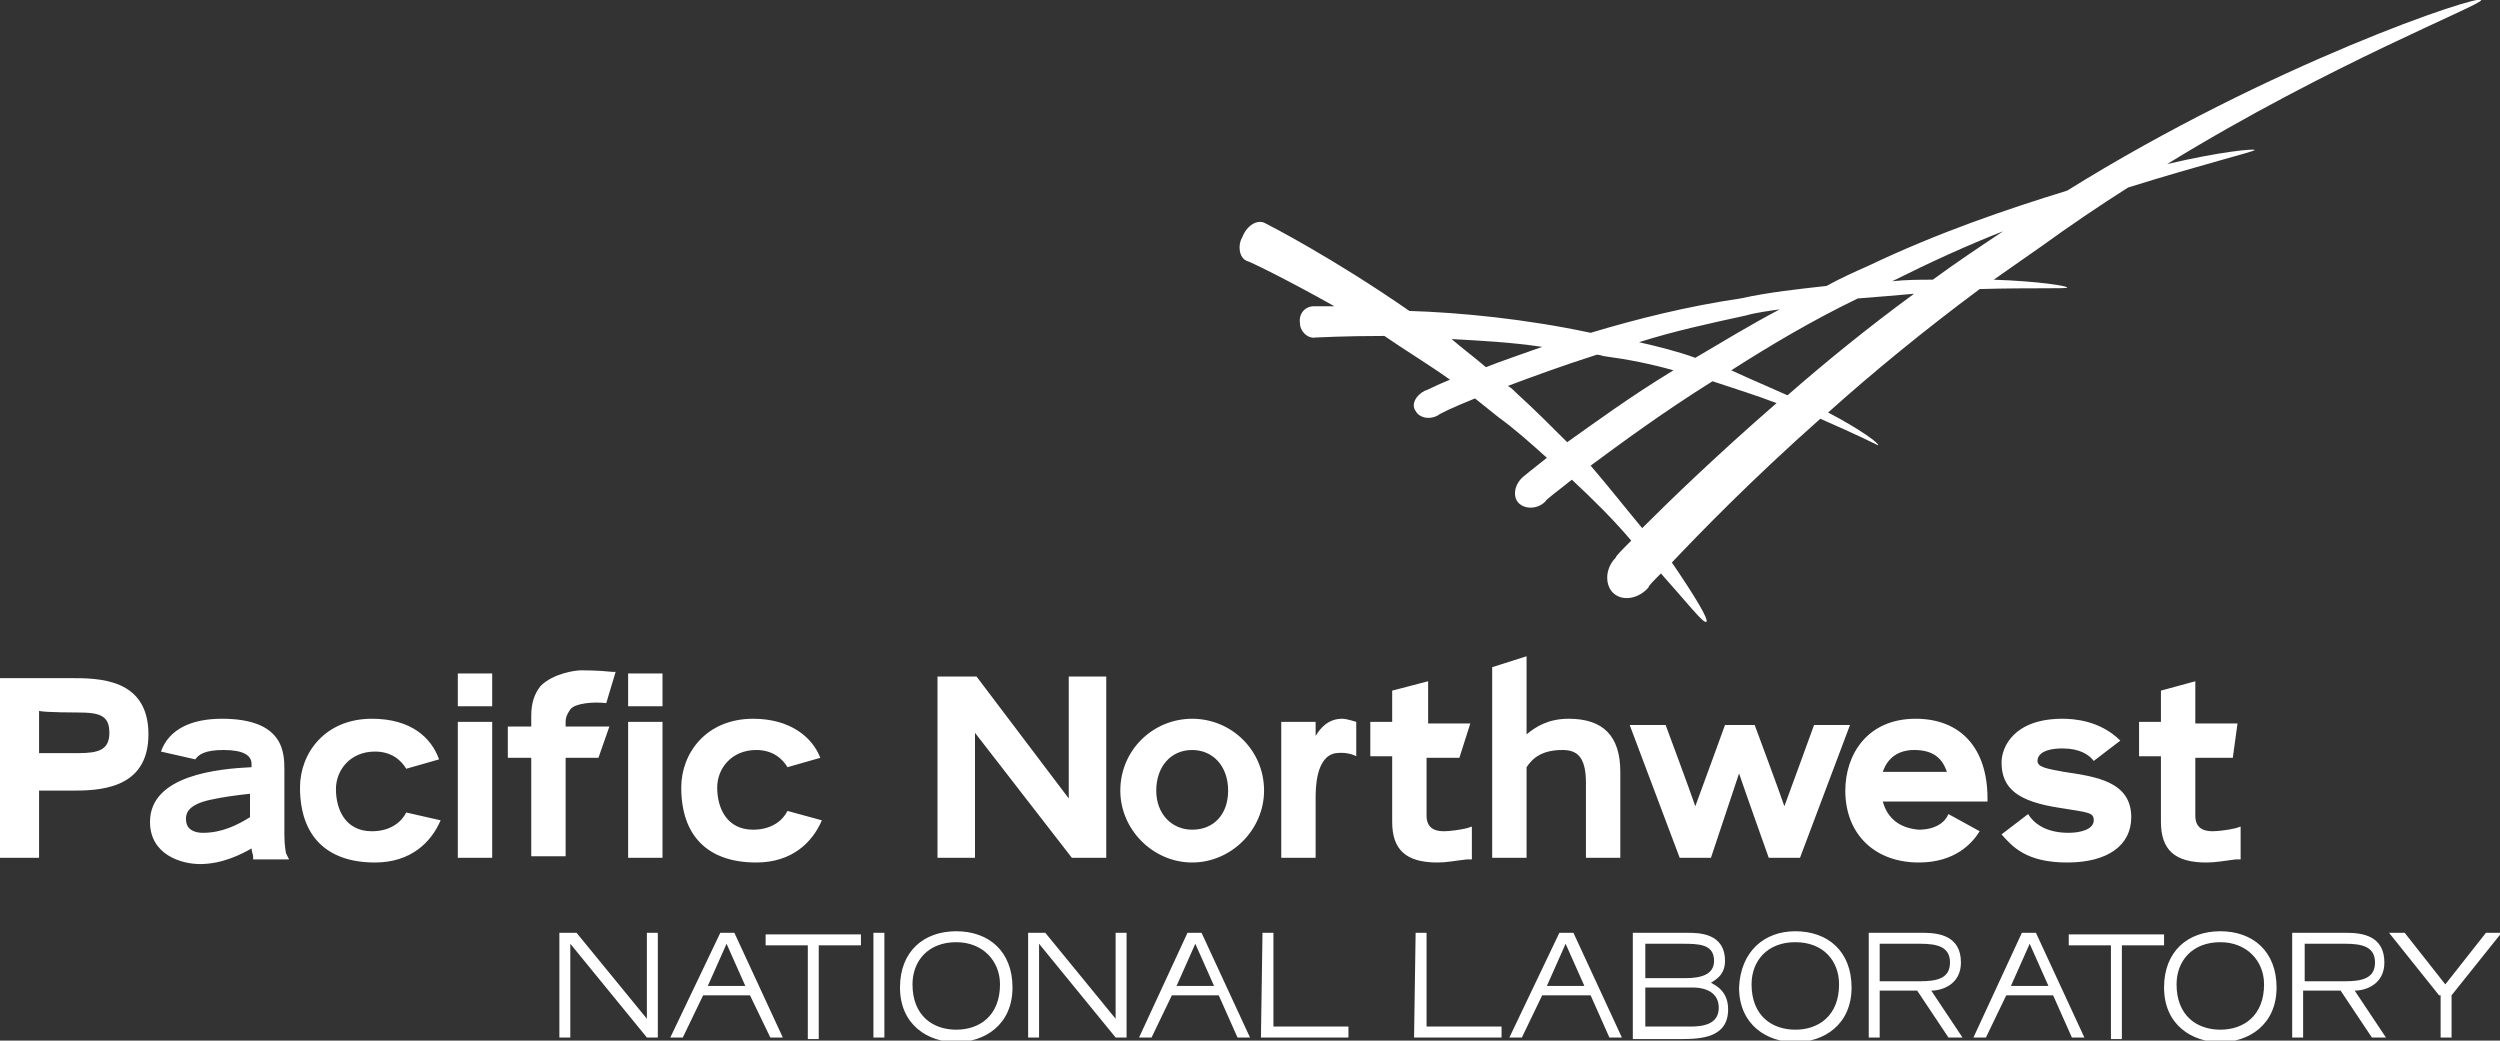
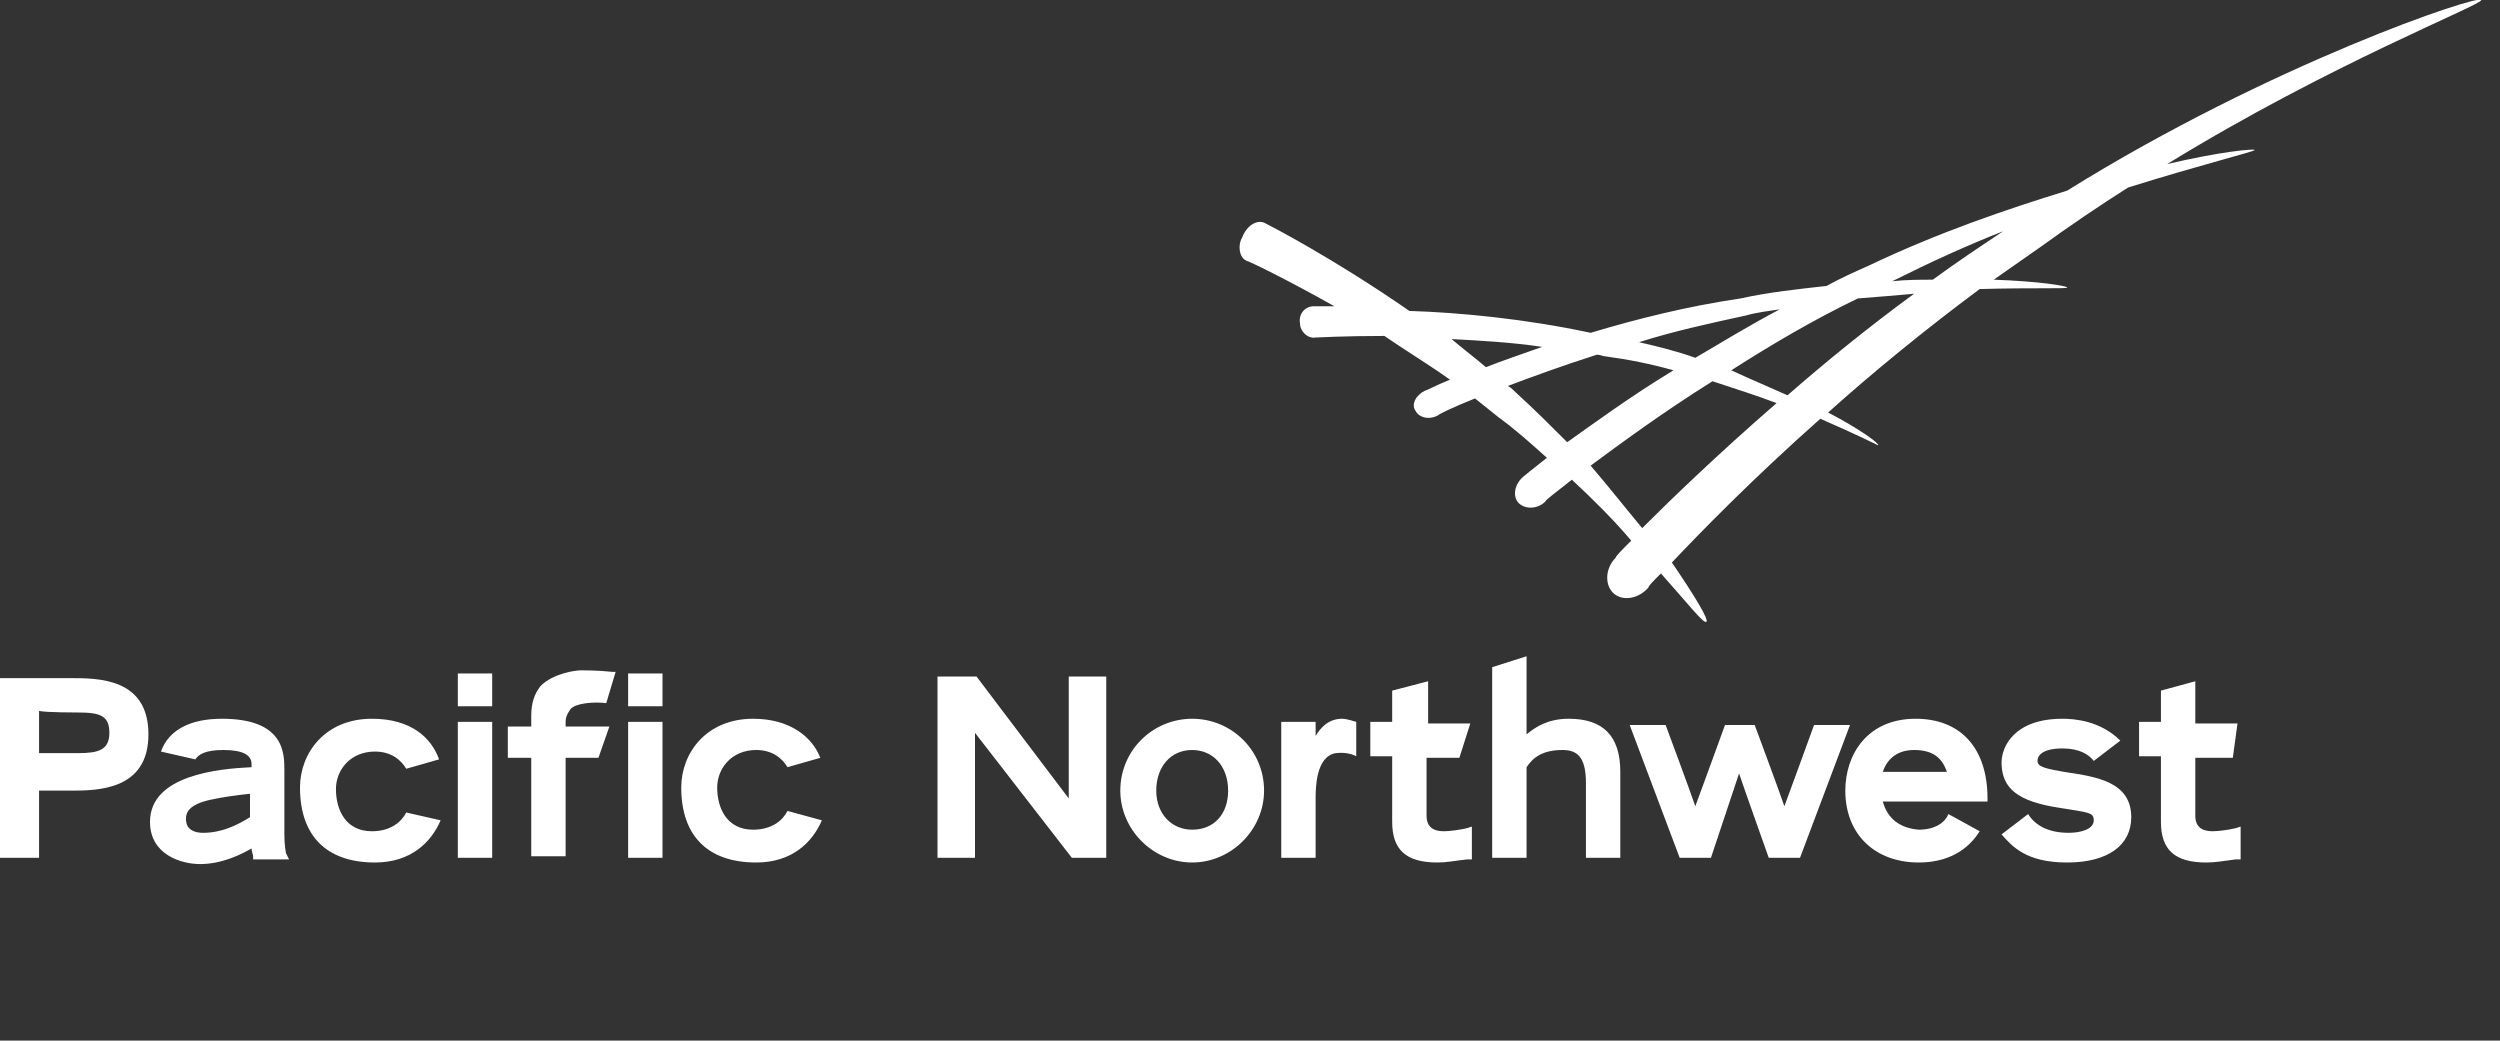
<svg xmlns="http://www.w3.org/2000/svg" version="1.1" id="Layer_1" x="0px" y="0px" viewBox="0 0 160 66.6" style="enable-background:new 0 0 160 66.6;" xml:space="preserve">
  <rect x="0" y="0" width="160" height="66.6" fill="#333333" stroke="none" />
  <style type="text/css">
	.st0{fill:#FFFFFF;}
</style>
-   <path class="st0" d="M35.9,59.7h1l4.5,5.5v-5.5h0.7v6.7h-0.7l-4.9-6v6h-0.7v-6.7L35.9,59.7z M46.1,59.7H47l3.1,6.7h-0.8L48,63.7h-3  l-1.3,2.7h-0.8C42.9,66.4,46.1,59.7,46.1,59.7z M47.7,63.1l-1.2-2.7l-1.2,2.7H47.7z M51.7,60.5H49v-0.7h6.1v0.7h-2.7v6h-0.7  C51.7,66.5,51.7,60.5,51.7,60.5z M55.9,59.7h0.7v6.7h-0.7V59.7z M61.2,59.6c2.1,0,3.6,1.3,3.6,3.6c0,2.4-1.8,3.5-3.6,3.5  s-3.6-1.1-3.6-3.5C57.6,60.9,59.1,59.6,61.2,59.6z M61.2,65.9c1.5,0,2.8-0.9,2.8-2.9c0-1.5-1.1-2.7-2.8-2.7c-1.8,0-2.8,1.2-2.8,2.7  C58.4,65,59.7,65.9,61.2,65.9z M65.8,59.7h1.1l4.5,5.5v-5.5h0.7v6.7h-0.7l-4.9-6v6h-0.7C65.8,66.4,65.8,59.7,65.8,59.7z M80.8,59.7  h0.7v6h4.8v0.7h-5.6L80.8,59.7L80.8,59.7z M90.6,59.7h0.7v6h4.8v0.7h-5.6L90.6,59.7L90.6,59.7z M104.5,59.7h3.5c0.7,0,2.4,0,2.4,1.8  c0,0.9-0.6,1.2-0.9,1.4c0.4,0.2,1.1,0.6,1.1,1.7c0,1.8-1.7,1.9-3,1.9h-3.1V59.7z M105.3,62.6h2.6c0.9,0,1.8-0.2,1.8-1.1  c0-1.1-1-1.1-2.1-1.1h-2.3C105.3,60.4,105.3,62.6,105.3,62.6z M105.3,65.7h2.9c0.9,0,1.8-0.2,1.8-1.2c0-0.9-0.7-1.3-1.7-1.3h-3  C105.3,63.2,105.3,65.7,105.3,65.7z M114.9,59.6c2.1,0,3.6,1.3,3.6,3.6c0,2.4-1.8,3.5-3.6,3.5s-3.6-1.1-3.6-3.5  C111.4,60.9,112.9,59.6,114.9,59.6z M114.9,65.9c1.5,0,2.8-0.9,2.8-2.9c0-1.5-1-2.7-2.8-2.7s-2.8,1.2-2.8,2.7  C112.1,65,113.4,65.9,114.9,65.9z M119.6,59.7h3.5c1,0,2.4,0.2,2.4,1.9c0,1.4-1.2,1.8-1.9,1.8l2,3h-0.9l-2-3h-2.4v3h-0.7V59.7z   M120.3,62.8h2.6c1.1,0,1.9-0.2,1.9-1.2s-0.8-1.2-1.9-1.2h-2.6V62.8z M135.1,60.5h-2.7v-0.7h6.1v0.7h-2.7v6h-0.7L135.1,60.5  L135.1,60.5z M142.1,59.6c2.1,0,3.6,1.3,3.6,3.6c0,2.4-1.8,3.5-3.6,3.5s-3.6-1.1-3.6-3.5C138.5,60.9,140,59.6,142.1,59.6z   M142.1,65.9c1.5,0,2.8-0.9,2.8-2.9c0-1.5-1.1-2.7-2.8-2.7c-1.8,0-2.8,1.2-2.8,2.7C139.3,65,140.6,65.9,142.1,65.9z M146.7,59.7h3.5  c1,0,2.4,0.2,2.4,1.9c0,1.4-1.2,1.8-1.9,1.8l2,3h-0.9l-2-3h-2.4v3h-0.7L146.7,59.7L146.7,59.7z M147.5,62.8h2.6  c1.1,0,1.9-0.2,1.9-1.2s-0.8-1.2-1.9-1.2h-2.6V62.8z M156.1,63.7l-3.2-4h1l2.6,3.3l2.6-3.3h1l-3.2,4v2.7h-0.7v-2.7H156.1z   M99.8,59.7h0.9l3.1,6.7H103l-1.2-2.7h-3.1l-1.3,2.7h-0.8C96.6,66.4,99.8,59.7,99.8,59.7z M101.4,63.1l-1.2-2.7L99,63.1  C99,63.1,101.4,63.1,101.4,63.1z M129.4,59.7h0.9l3.1,6.7h-0.8l-1.2-2.7h-3l-1.3,2.7h-0.8L129.4,59.7z M131.1,63.1l-1.2-2.7  l-1.2,2.7H131.1z M76,59.7h0.9l3.1,6.7h-0.8L78,63.7h-3l-1.3,2.7h-0.8C72.9,66.4,76,59.7,76,59.7z M77.7,63.1l-1.2-2.7l-1.2,2.7  C75.3,63.1,77.7,63.1,77.7,63.1z" />
  <g>
    <path class="st0" d="M71.7,50.6c0,2.5,2.1,4.6,4.6,4.6s4.6-2.1,4.6-4.6c0-2.6-2.1-4.6-4.6-4.6S71.7,48,71.7,50.6z M74,50.6   c0-1.5,0.9-2.6,2.3-2.6c1.3,0,2.3,1,2.3,2.6c0,1.5-0.9,2.5-2.3,2.5C75,53.1,74,52.1,74,50.6z M0,43.3v11.6h2.5v-4.3h2   c1.7,0,5,0,5-3.6s-3.2-3.6-5-3.6H0V43.3z M5,45.6c1.4,0,2,0.2,2,1.3s-0.7,1.3-2,1.3H2.5v-2.7C2.9,45.6,5,45.6,5,45.6z M18.3,54.6   c0-0.1-0.1-0.4-0.1-1.2v-4.1c0-1.1,0-3.3-4-3.3c-2,0-3.4,0.7-3.9,2.1l2.2,0.5c0.2-0.3,0.6-0.6,1.8-0.6s1.8,0.3,1.8,0.9v0.2   c-2.1,0.1-6.5,0.5-6.5,3.5c0,2.1,2,2.7,3.2,2.7c1.4,0,2.6-0.6,3.3-1c0,0.2,0.1,0.4,0.1,0.5V55h2.3C18.5,55,18.3,54.6,18.3,54.6z    M16,52.3c-0.8,0.5-1.8,1-3,1c-0.4,0-0.7-0.1-0.9-0.3c-0.1-0.1-0.2-0.3-0.2-0.6c0-0.4,0.2-0.9,1.5-1.2c0.9-0.2,1.7-0.3,2.6-0.4   V52.3z M26,52c-0.3,0.6-1,1.2-2.2,1.2c-1.7,0-2.3-1.4-2.3-2.7c0-1.2,0.9-2.4,2.5-2.4c1.1,0,1.7,0.6,2,1.1l2.1-0.6   c-0.5-1.4-1.8-2.6-4.3-2.6c-3,0-4.6,2.2-4.6,4.4c0,3.1,1.7,4.8,4.8,4.8c2.3,0,3.6-1.3,4.2-2.7L26,52z M29.3,43.1v2.1h2.2v-2.1H29.3   z M29.3,46.2v8.7h2.2v-8.7H29.3z M36.2,46.2c0-0.3,0.1-0.5,0.3-0.8c0.3-0.4,1.5-0.5,2.3-0.4l0.6-2h-0.2c-0.9-0.1-1.9-0.1-2-0.1   c-0.4,0-1.8,0.2-2.6,1C34.2,44.4,34,45,34,45.8v0.7h-1.5v2H34v6.3h2.2v-6.3h2.1l0.7-2h-2.8C36.2,46.5,36.2,46.2,36.2,46.2z    M40.2,46.2h2.2v8.7h-2.2V46.2z M40.2,43.1h2.2v2.1h-2.2V43.1z M50.4,51.9c-0.3,0.6-1,1.2-2.2,1.2c-1.7,0-2.3-1.4-2.3-2.7   c0-1.2,0.9-2.4,2.5-2.4c1.1,0,1.7,0.6,2,1.1l2.1-0.6C52,47.2,50.6,46,48.2,46c-3,0-4.6,2.2-4.6,4.4c0,3.1,1.7,4.8,4.8,4.8   c2.3,0,3.6-1.3,4.2-2.7L50.4,51.9z M68.4,43.3v7.8l-5.9-7.8H60v11.6h2.4v-8l6.2,8h2.2V43.3H68.4z M84.2,47.1v-0.9H82v8.7h2.2v-3.8   c0-0.6,0-2.7,1.3-2.9c0.8-0.1,1.3,0.2,1.3,0.2v-2.2c0,0-0.6-0.2-0.9-0.2C85,46,84.5,46.6,84.2,47.1z M89.1,44.2v2h-1.4v2.2h1.4v4.2   c0,1.8,0.9,2.6,2.9,2.6c0.6,0,1-0.1,1.9-0.2h0.3v-2.1L93.9,53c-0.4,0.1-1.1,0.2-1.5,0.2c-0.7,0-1.1-0.3-1.1-1v-3.7h2.1l0.7-2.2   h-2.7v-2.7C91.4,43.6,89.1,44.2,89.1,44.2z M95.5,42.7v12.2h2.2v-5.8c0.4-0.6,1-1.1,2.3-1.1c0.9,0,1.5,0.4,1.5,2.1v4.8h2.2v-5.5   c0-2.3-1.1-3.4-3.3-3.4c-1.3,0-2.1,0.5-2.7,1v-5L95.5,42.7z M116.1,46.4c0,0-1.6,4.4-1.9,5.2c-0.3-0.9-1.9-5.2-1.9-5.2h-1.9   c0,0-1.6,4.4-1.9,5.2c-0.3-0.9-1.9-5.2-1.9-5.2h-2.3l3.2,8.5h2l1.8-5.4c0.3,0.9,1.9,5.4,1.9,5.4h2l3.2-8.5H116.1L116.1,46.4z    M132.1,49.4c-1.1-0.2-1.7-0.3-1.7-0.7s0.4-0.8,1.6-0.8c1.1,0,1.7,0.4,2,0.8l1.7-1.3c-1.3-1.3-3-1.4-3.7-1.4   c-3.1,0-3.9,1.8-3.9,2.8c0,1.7,1.1,2.5,3.7,2.9c1.9,0.3,2.2,0.3,2.2,0.8c0,0.6-0.9,0.8-1.6,0.8c-1.2,0-2.1-0.4-2.6-1.2l-1.7,1.3   c0.7,0.8,1.6,1.8,4.2,1.8s4.1-1.1,4.1-2.9C136.4,50,134.1,49.7,132.1,49.4z M138.3,44.2v2h-1.4v2.2h1.4v4.2c0,1.8,0.9,2.6,2.9,2.6   c0.6,0,1.1-0.1,1.9-0.2h0.3v-2.1l-0.3,0.1c-0.4,0.1-1.1,0.2-1.5,0.2c-0.7,0-1.1-0.3-1.1-1v-3.7h2.4l0.3-2.2h-2.7v-2.7L138.3,44.2   L138.3,44.2z M122.6,46c-3.1,0-4.5,2.3-4.5,4.6c0,2.8,1.9,4.6,4.7,4.6c2.3,0,3.4-1.2,3.9-2l-2-1.1c-0.2,0.5-0.8,1-1.9,1   c-1.2-0.1-2-0.7-2.3-1.8h6.7v-0.2C127.2,47.9,125.5,46,122.6,46z M120.5,49.4c0.3-0.9,1-1.4,2-1.4c1.2,0,1.8,0.5,2.1,1.4H120.5z" />
  </g>
  <g>
    <path class="st0" d="M79.8,16.7c0.1,0,2.4,1.1,5.6,2.9h-1.3c-0.6,0-1,0.5-0.9,1.1c0,0.5,0.5,1,1,0.9c0.1,0,1.8-0.1,4.4-0.1   c1.3,0.9,2.8,1.8,4.2,2.8c-1,0.4-1.5,0.7-1.6,0.7c-0.6,0.3-0.9,0.9-0.6,1.3c0.2,0.4,0.8,0.6,1.4,0.3c0.1-0.1,0.9-0.5,2.4-1.1   l1.5,1.2c1.1,0.8,2.1,1.7,3.1,2.6c-0.9,0.7-1.5,1.2-1.5,1.2c-0.6,0.5-0.7,1.3-0.3,1.7c0.4,0.4,1.2,0.4,1.7-0.1   c0-0.1,0.7-0.6,1.7-1.4c1.4,1.3,2.7,2.6,3.8,3.9c-0.6,0.6-1,1-1,1.1c-0.7,0.7-0.7,1.8-0.1,2.3s1.6,0.3,2.2-0.4   c0-0.1,0.3-0.4,0.8-0.9c1.7,1.9,2.7,3.2,2.9,3.1c0.2-0.1-0.7-1.6-2.2-3.8c1.8-1.9,5.1-5.3,9.5-9.2c2.3,1,3.7,1.7,3.7,1.7   c0.1-0.1-1.1-1-3.2-2.1c2.9-2.6,6.2-5.3,9.7-7.9c3.4-0.1,5.6,0,5.6-0.1s-1.8-0.4-4.7-0.5l3-2.1c1.8-1.3,3.7-2.6,5.6-3.8   c4.8-1.5,8.1-2.3,8.1-2.4s-2.2,0.1-5.6,0.9C149.1,4.1,158.9,0.3,158.8,0c-0.1-0.4-13.5,4.1-26.5,12.2c-3.9,1.2-8.3,2.7-12.7,4.8   c-0.9,0.4-1.8,0.8-2.7,1.3c-1.8,0.2-3.7,0.4-5.5,0.8c-3.4,0.5-6.6,1.3-9.6,2.2c-4.2-0.9-8.4-1.3-11.6-1.4c-4.9-3.4-9-5.5-9.2-5.6   c-0.5-0.3-1.2,0.1-1.5,0.9C79.2,15.7,79.3,16.5,79.8,16.7L79.8,16.7z M105.1,33.8c-1-1.2-2.1-2.6-3.3-4c1.9-1.4,4.6-3.4,7.8-5.4   c1.5,0.5,2.8,0.9,4.1,1.4C109.9,29.1,106.9,32,105.1,33.8z M128.2,14.8c-1.5,1-3,2-4.5,3.1c-0.8,0-1.7,0-2.6,0.1   C123.5,16.8,125.9,15.7,128.2,14.8z M118.9,19.1c1.3-0.1,2.5-0.2,3.6-0.3c-3,2.2-5.7,4.4-8.1,6.5c-1.1-0.5-2.3-1-3.6-1.6   C113.3,22.1,116,20.5,118.9,19.1z M111.7,20.2c0.7-0.2,1.5-0.3,2.2-0.4c-1.9,1-3.7,2.1-5.4,3.1c-1.1-0.4-2.3-0.7-3.6-1   C107.1,21.2,109.4,20.7,111.7,20.2z M102.2,22.7c0.2,0,0.4,0.1,0.5,0.1c1.5,0.2,3,0.5,4.4,0.9c-2.8,1.7-5.1,3.4-6.8,4.6   c-1-1-2.1-2.1-3.2-3.1c-0.2-0.2-0.4-0.4-0.6-0.5C98.1,24.1,100,23.4,102.2,22.7z M98.7,22.2c-1.4,0.5-2.6,0.9-3.6,1.3   c-0.7-0.6-1.5-1.2-2.2-1.8C94.7,21.8,96.7,21.9,98.7,22.2z" />
  </g>
</svg>